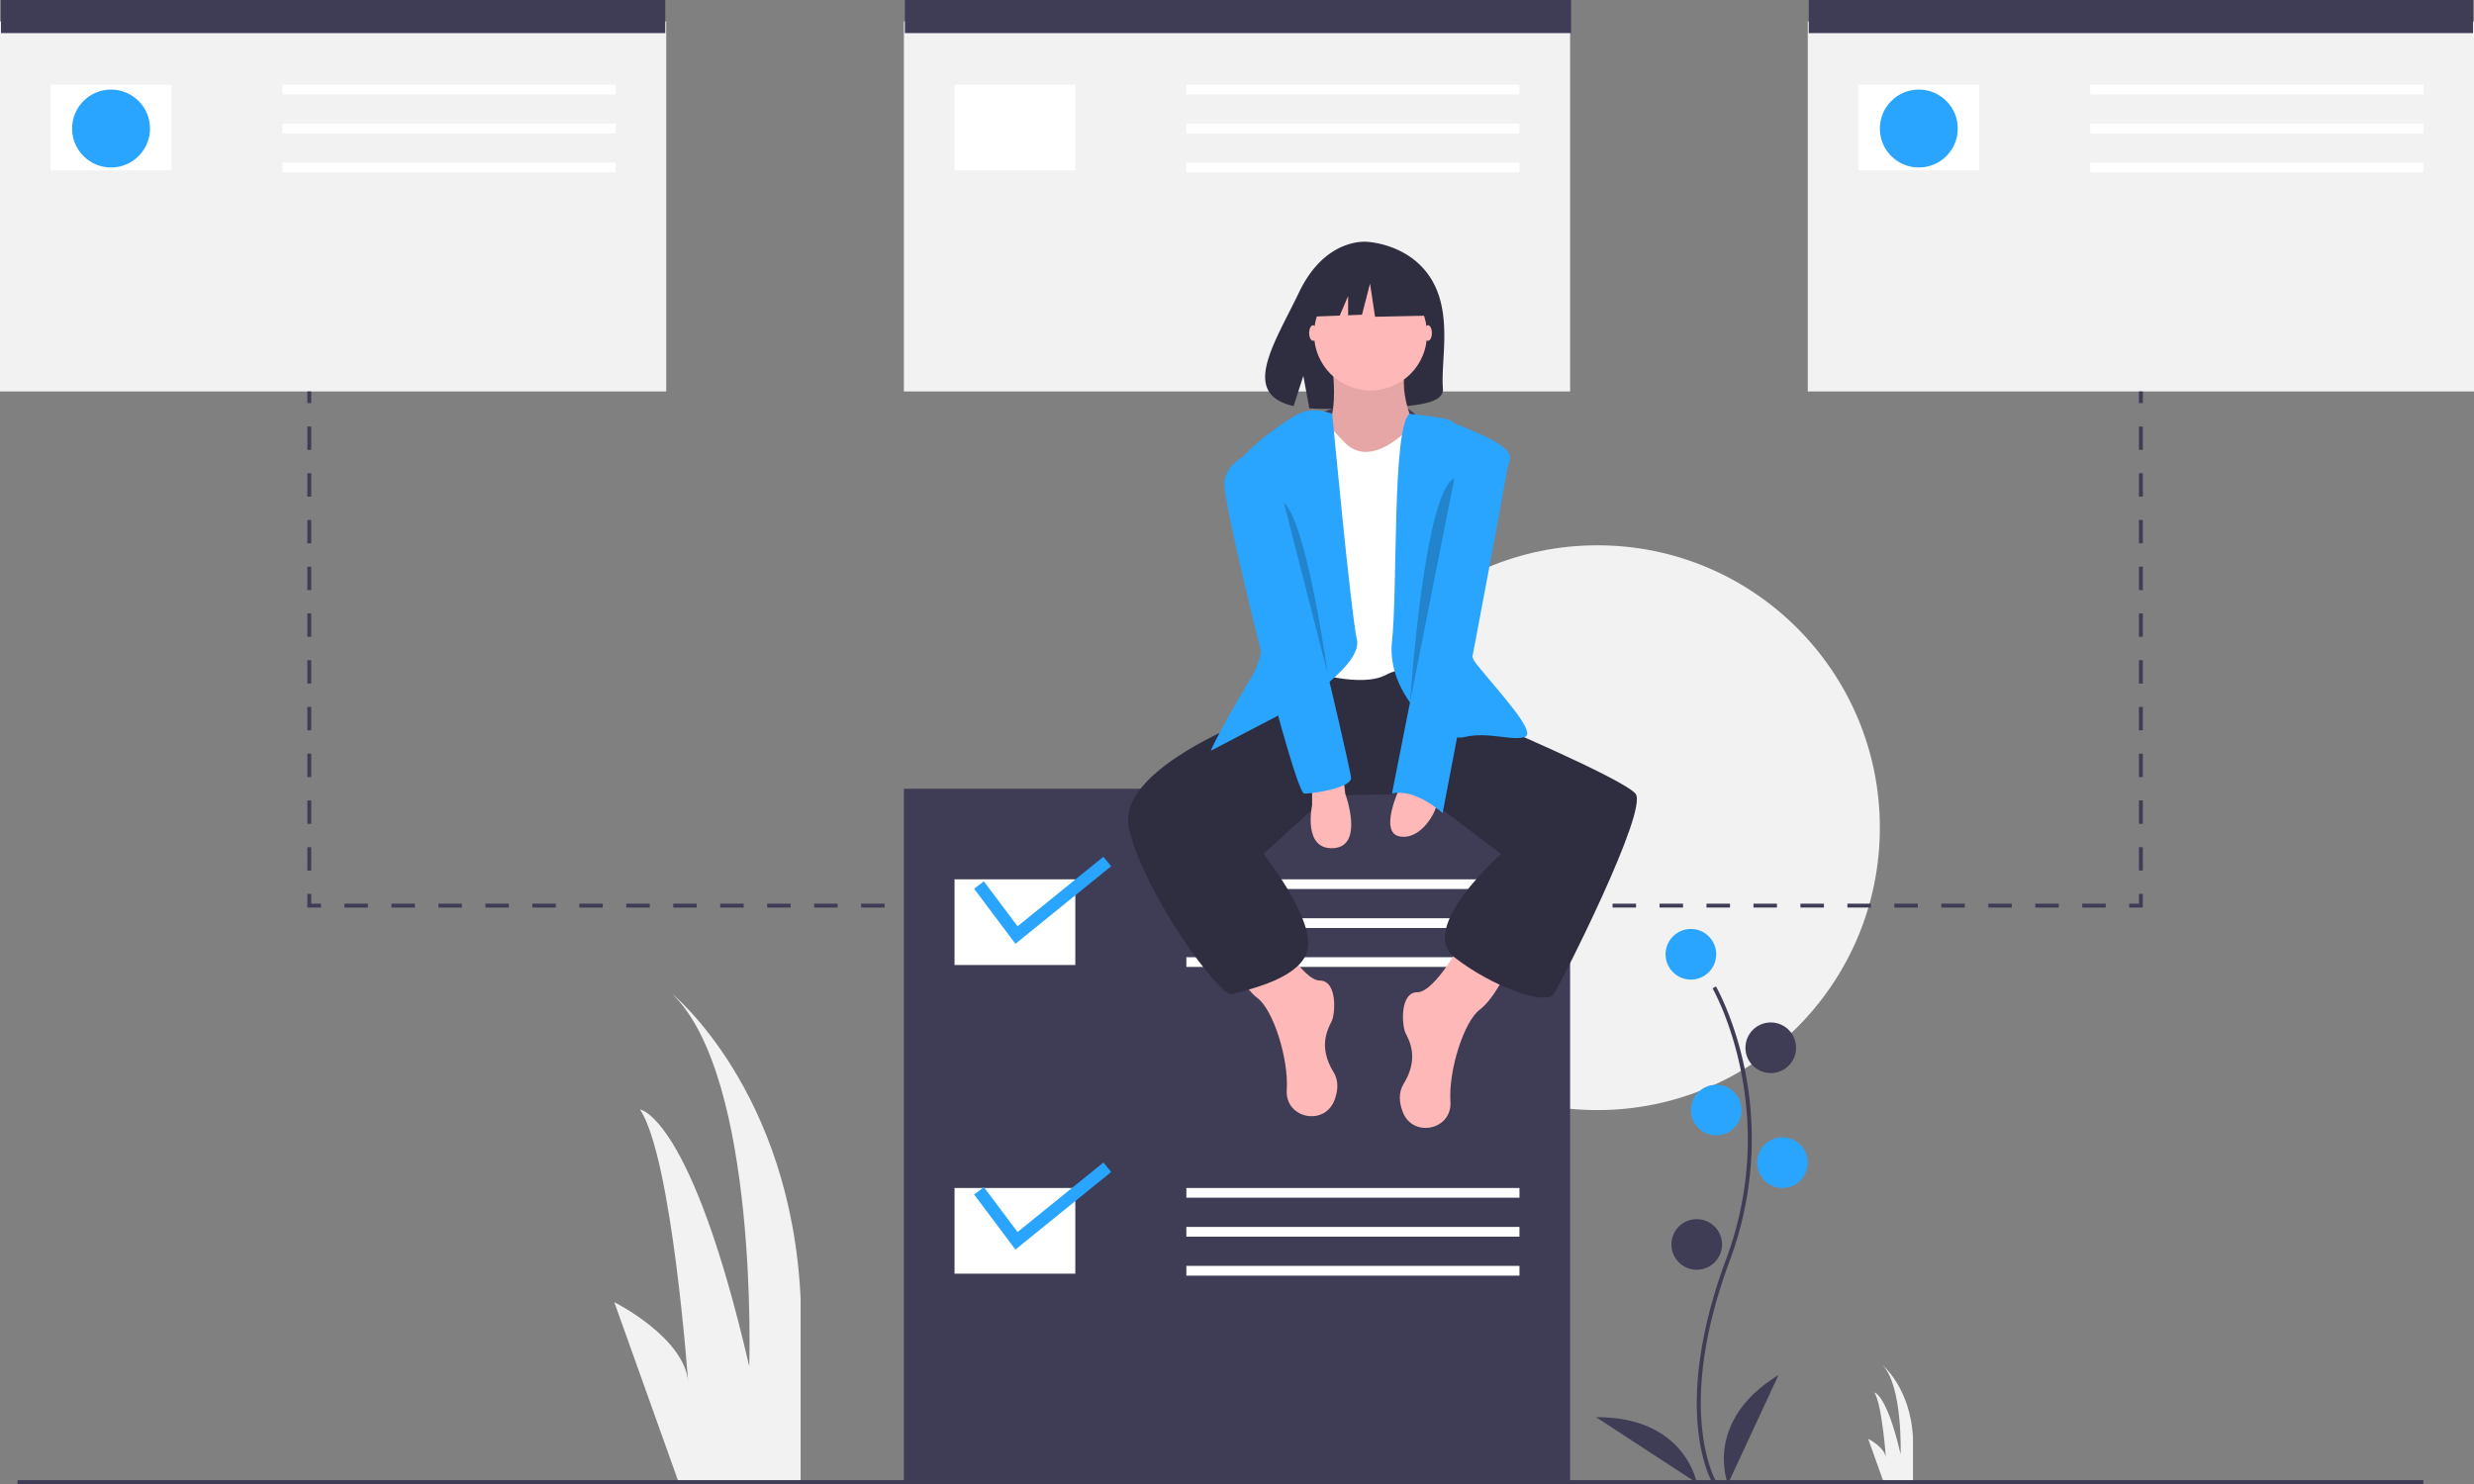
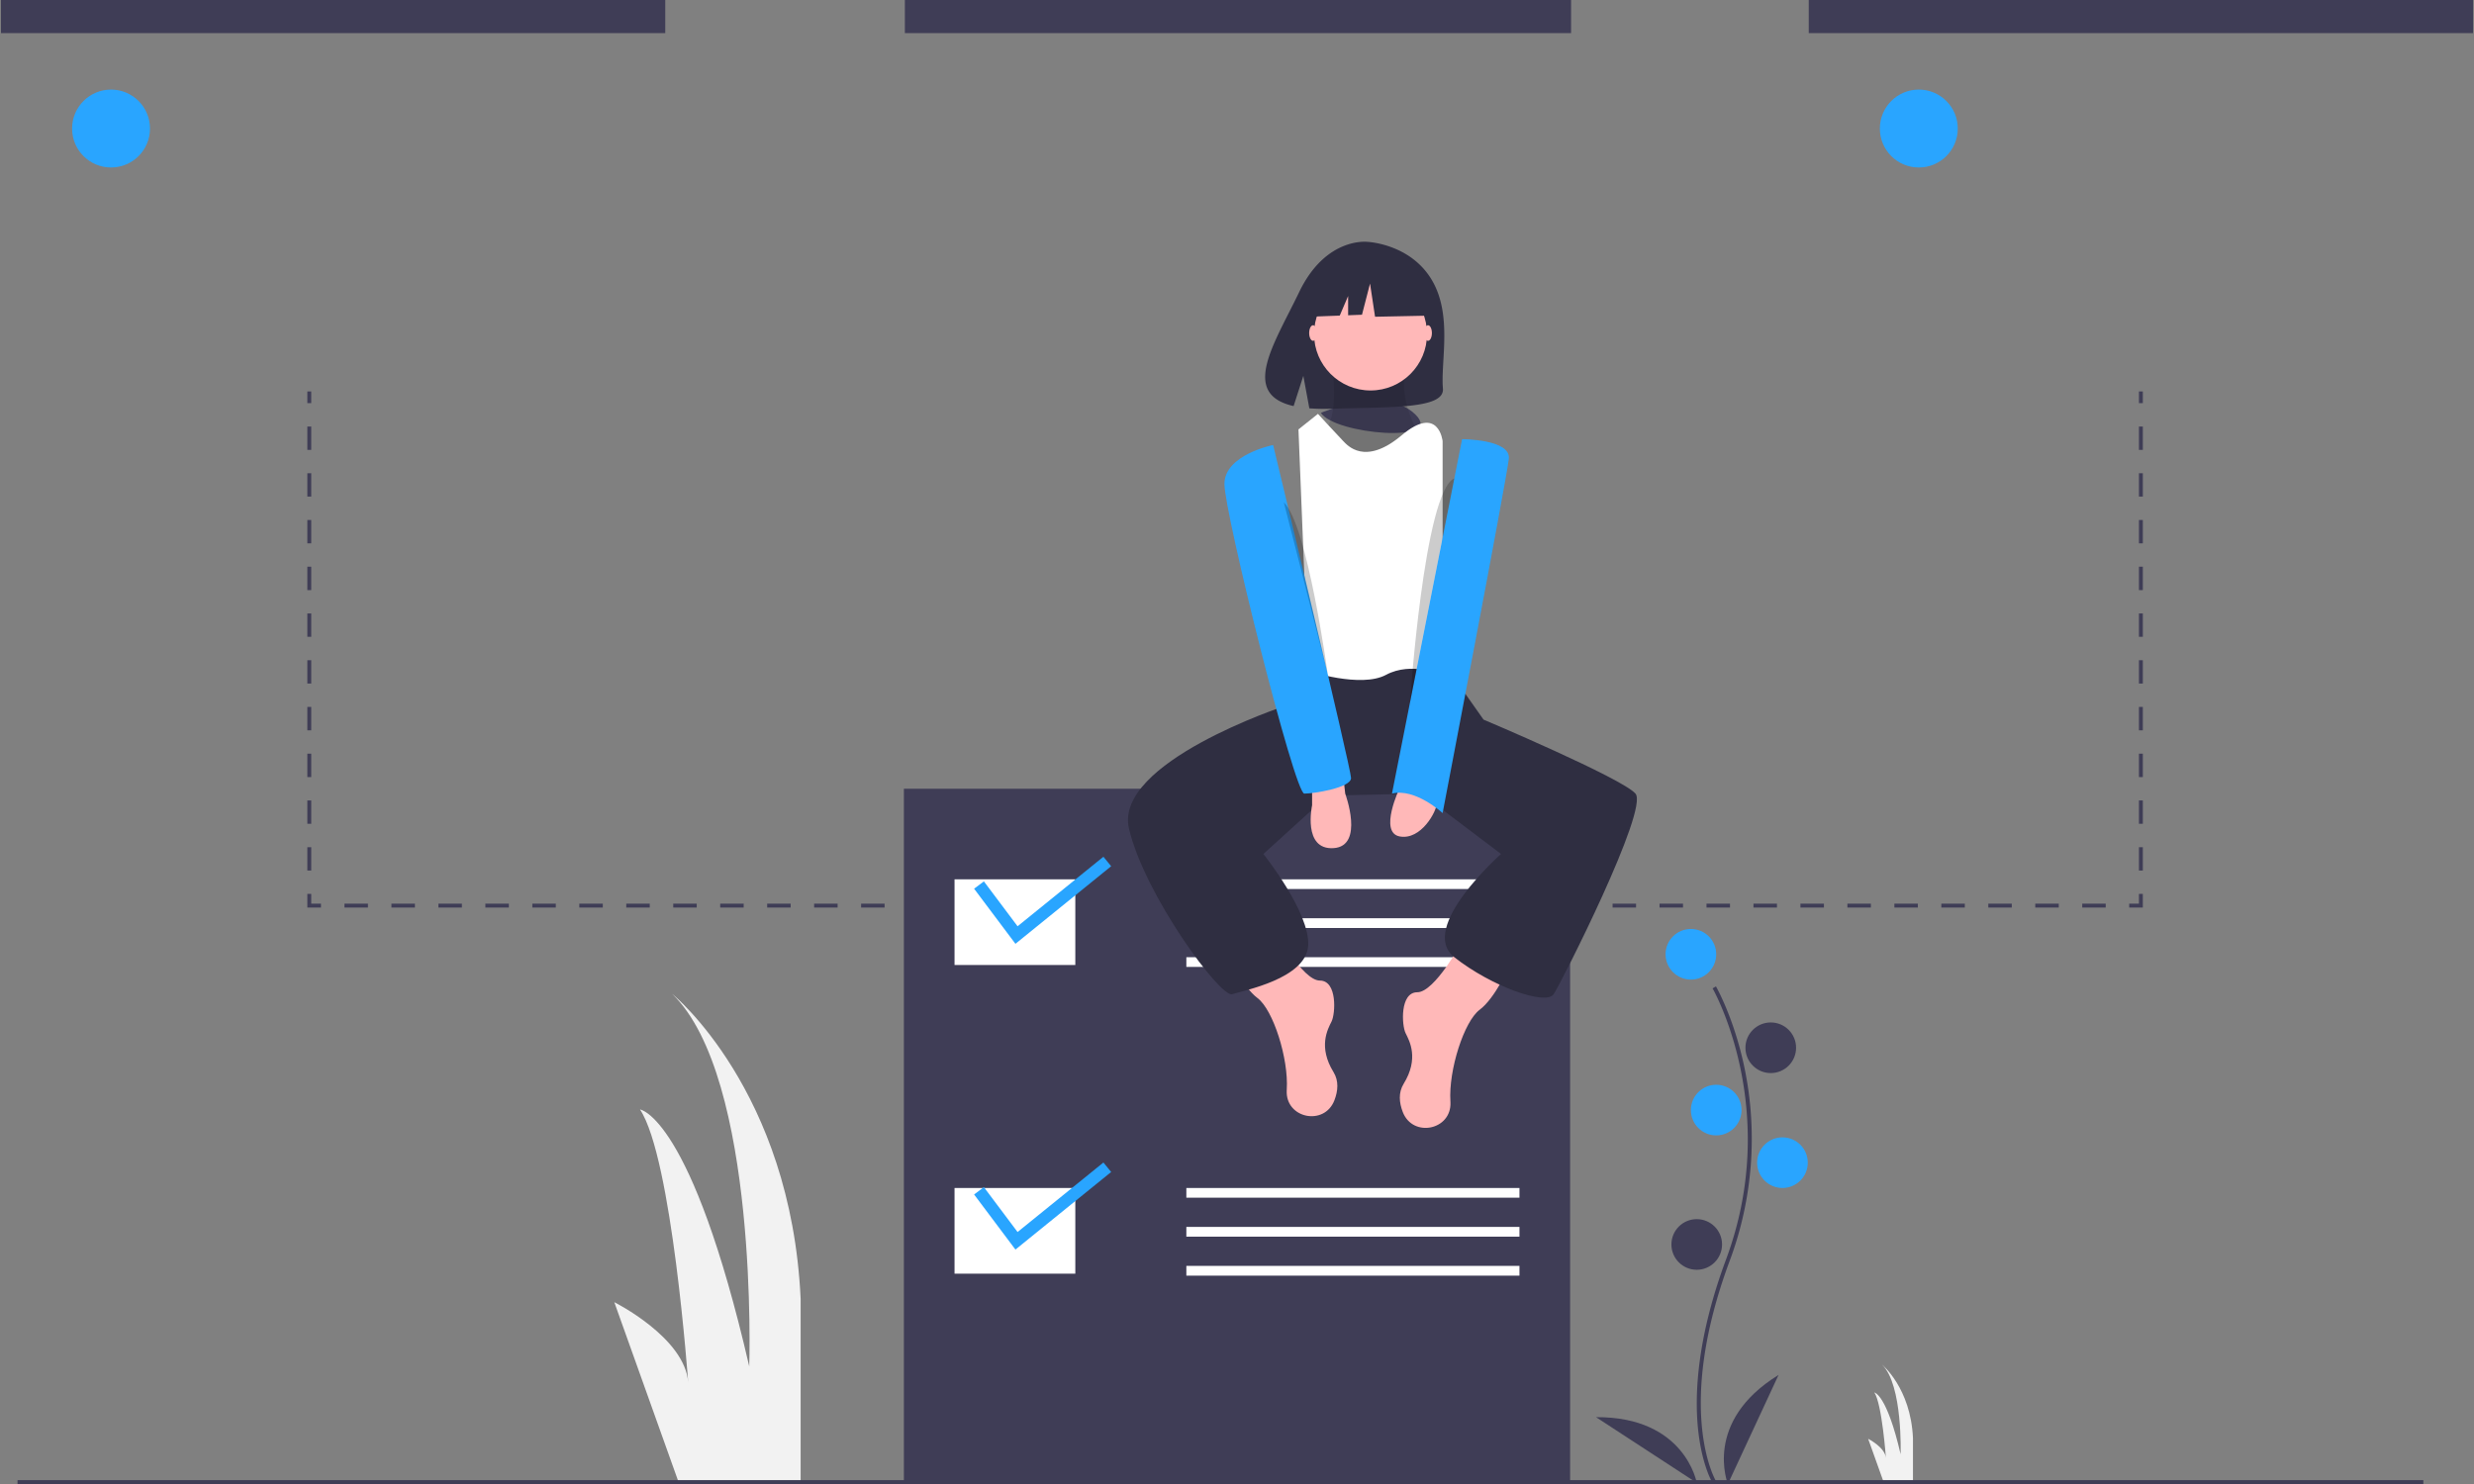
<svg xmlns="http://www.w3.org/2000/svg" width="1020" height="612" data-name="Layer 1">
  <rect width="100%" height="100%" fill="#808080" stroke="none" />
  <path fill="#f2f2f2" d="m279.76 611.197-26.493-74.179s29.141 14.571 30.466 33.116c0 0-6.623-92.723-19.87-112.592 0 0 21.195 2.649 45.038 105.969 0 0 3.974-119.215-31.791-153.655 0 0 49.01 39.738 52.984 125.838v75.503ZM776.59 611.197l-6.37-17.836s7.007 3.504 7.326 7.963c0 0-1.593-22.295-4.778-27.072 0 0 5.096.637 10.83 25.48 0 0 .955-28.665-7.645-36.946 0 0 11.784 9.555 12.74 30.257v18.154Z" />
-   <circle cx="658.583" cy="341.339" r="116.457" fill="#f2f2f2" />
-   <path fill="#f2f2f2" d="M0 8.835h274.677v152.598H0zM372.661 8.835h274.677v152.598H372.661zM745.323 8.835H1020v152.598H745.323z" />
  <path fill="#3f3d56" d="M706.086 611.616c-.184-.301-4.53-7.558-6.037-22.627-1.382-13.824-.493-37.126 11.592-69.631 22.894-61.578-5.276-111.263-5.564-111.758l1.39-.806c.073.125 7.342 12.793 11.636 32.964a143.813 143.813 0 0 1-5.956 80.16c-22.856 61.473-5.864 90.574-5.69 90.86Z" />
  <circle cx="697.134" cy="393.543" r="10.441" fill="#29a5ff" />
  <circle cx="730.063" cy="432.094" r="10.441" fill="#3f3d56" />
  <circle cx="707.575" cy="457.795" r="10.441" fill="#29a5ff" />
  <circle cx="734.882" cy="479.48" r="10.441" fill="#29a5ff" />
  <circle cx="699.543" cy="513.213" r="10.441" fill="#3f3d56" />
  <path fill="#3f3d56" d="M712.394 612s-10.441-25.7 20.882-44.976ZM699.553 611.534s-4.752-27.33-41.53-27.097ZM.402 0h273.874v13.654H.402zM373.063 0H647.74v13.654H373.063zM745.724 0h273.874v13.654H745.724z" />
-   <path fill="#fff" d="M20.882 34.937h49.795v35.339H20.882zM116.457 34.937h137.339v4.016H116.457zM116.457 51h137.339v4.016H116.457zM116.457 67.063h137.339v4.016H116.457zM393.543 34.937h49.795v35.339h-49.795zM489.118 34.937h137.339v4.016H489.118zM489.118 51h137.339v4.016H489.118zM489.118 67.063h137.339v4.016H489.118zM766.205 34.937H816v35.339h-49.795zM861.78 34.937h137.339v4.016H861.78zM861.78 51h137.339v4.016H861.78zM861.78 67.063h137.339v4.016H861.78z" />
  <circle cx="45.78" cy="53.008" r="16.063" fill="#29a5ff" />
  <circle cx="791.102" cy="53.008" r="16.063" fill="#29a5ff" />
  <path fill="#3f3d56" d="M126.714 161.433h1.606v4.819h-1.606zM128.32 359.008h-1.606v-9.638h1.606Zm0-19.276h-1.606v-9.638h1.606Zm0-19.275h-1.606v-9.638h1.606Zm0-19.276h-1.606v-9.638h1.606Zm0-19.275h-1.606v-9.638h1.606Zm0-19.276h-1.606v-9.638h1.606Zm0-19.276h-1.606v-9.637h1.606Zm0-19.275h-1.606v-9.638h1.606Zm0-19.276h-1.606v-9.638h1.606Zm0-19.275h-1.606v-9.638h1.606ZM132.336 374.268h-5.622v-5.622h1.606v4.015h4.016v1.607zM868.16 374.268h-9.68v-1.607h9.68Zm-19.363 0h-9.681v-1.607h9.681Zm-19.363 0h-9.683v-1.607h9.683Zm-19.364 0h-9.682v-1.607h9.682Zm-19.364 0h-9.682v-1.607h9.682Zm-19.364 0h-9.682v-1.607h9.682Zm-19.363 0h-9.683v-1.607h9.683Zm-19.365 0h-9.681v-1.607h9.681Zm-19.363 0h-9.683v-1.607h9.683Zm-19.364 0h-9.682v-1.607h9.682Zm-19.364 0h-9.682v-1.607h9.682Zm-19.364 0h-9.682v-1.607h9.682Zm-19.363 0h-9.683v-1.607h9.683Zm-19.365 0h-9.681v-1.607h9.681Zm-19.363 0h-9.683v-1.607h9.683Zm-19.364 0h-9.682v-1.607h9.682Zm-19.364 0h-9.682v-1.607h9.682Zm-19.364 0h-9.682v-1.607h9.682Zm-19.363 0h-9.682v-1.607h9.682Zm-19.364 0h-9.682v-1.607h9.682Zm-19.364 0h-9.682v-1.607h9.682Zm-19.364 0h-9.682v-1.607h9.682Zm-19.364 0h-9.682v-1.607h9.682Zm-19.363 0h-9.683v-1.607h9.683Zm-19.364 0h-9.682v-1.607h9.682Zm-19.364 0h-9.682v-1.607h9.682Zm-19.364 0h-9.682v-1.607h9.682Zm-19.364 0h-9.682v-1.607h9.682Zm-19.364 0h-9.682v-1.607h9.682Zm-19.363 0h-9.683v-1.607h9.683Zm-19.364 0h-9.682v-1.607h9.682Zm-19.364 0H258.2v-1.607h9.682Zm-19.364 0h-9.682v-1.607h9.682Zm-19.364 0h-9.681v-1.607h9.681Zm-19.364 0h-9.681v-1.607h9.681Zm-19.363 0h-9.682v-1.607h9.682Zm-19.364 0h-9.682v-1.607h9.682Zm-19.364 0h-9.682v-1.607h9.682ZM883.465 374.268h-5.622v-1.607h4.015v-4.015h1.607v5.622zM883.465 359.008h-1.607v-9.638h1.607Zm0-19.276h-1.607v-9.638h1.607Zm0-19.275h-1.607v-9.638h1.607Zm0-19.276h-1.607v-9.638h1.607Zm0-19.275h-1.607v-9.638h1.607Zm0-19.276h-1.607v-9.638h1.607Zm0-19.276h-1.607v-9.637h1.607Zm0-19.275h-1.607v-9.638h1.607Zm0-19.276h-1.607v-9.638h1.607Zm0-19.275h-1.607v-9.638h1.607ZM881.858 161.433h1.606v4.819h-1.606z" />
  <path fill="#3f3d56" d="M372.661 325.276h274.677v285.921H372.661z" />
  <path fill="#fff" d="M393.543 362.622h49.795v35.339h-49.795zM489.118 362.622h137.339v4.016H489.118zM489.118 378.685h137.339v4.016H489.118zM489.118 394.748h137.339v4.016H489.118zM393.543 489.921h49.795v35.339h-49.795zM489.118 489.921h137.339v4.016H489.118zM489.118 505.984h137.339V510H489.118zM489.118 522.047h137.339v4.016H489.118z" />
  <path fill="#29a5ff" d="m418.652 389.229-17.045-22.726 4.038-3.028 13.885 18.514 35.393-28.665 3.196 3.906-39.467 31.999zM418.652 515.324l-17.045-22.726 4.038-3.028 13.885 18.513 35.393-28.665 3.196 3.907-39.467 31.999z" />
  <path fill="#3f3d56" d="M7.228 610.394h991.89V612H7.228zM544.574 170.268s26.504-11.55 38.953.65-33.331 8.184-38.953-.65Z" />
  <path fill="#2f2e41" d="M590.34 115.497c-8.908-15.05-26.529-15.751-26.529-15.751s-17.171-2.196-28.186 20.725c-10.267 21.364-24.437 41.991-2.281 46.993l4.002-12.456 2.478 13.383a86.686 86.686 0 0 0 9.48.162c23.726-.766 46.322.224 45.595-8.29-.967-11.318 4.01-30.285-4.56-44.766Z" />
  <path fill="#ffb8b8" d="M602.802 388.323s-11.244 20.882-18.472 20.882-6.425 13.653-4.82 16.866 5.623 10.44-.802 20.882c-2.245 3.647-1.843 7.784-.37 11.623 4.126 10.759 20.178 7.5 19.666-4.012l-.02-.383c-.804-12.85 5.621-32.929 12.047-37.748s12.047-17.67 12.047-17.67ZM525.7 383.504s11.244 20.882 18.472 20.882 6.425 13.653 4.82 16.866-5.623 10.44.802 20.882c2.245 3.647 1.843 7.784.37 11.624-4.126 10.758-20.178 7.498-19.666-4.013l.02-.383c.804-12.85-5.621-32.929-12.047-37.748s-12.047-17.67-12.047-17.67Z" />
  <path fill="#2f2e41" d="m534.534 280.7-4.818 10.442s-70.678 23.291-64.252 50.598 37.748 69.874 42.567 68.268 30.52-6.425 31.322-20.079-18.472-37.748-18.472-37.748l26.504-24.094 38.567-.804 32.913 24.898s-34.535 30.52-19.275 42.567 37.748 20.079 40.96 15.26 39.355-76.3 33.733-82.725-62.646-30.52-62.646-30.52l-15.26-21.684-59.433-3.213Z" />
-   <path fill="#ffb8b8" d="M548.991 148.181s4.016 26.504-4.016 29.717 16.063 16.866 16.063 16.866h13.654l8.835-18.473s-8.032-14.456-3.213-28.11-31.323 0-31.323 0Z" />
  <path d="M548.991 148.181s4.016 26.504-4.016 29.717 16.063 16.866 16.063 16.866h13.654l8.835-18.473s-8.032-14.456-3.213-28.11-31.323 0-31.323 0Z" opacity=".1" />
  <path fill="#fff" d="M543.37 170.67s8.834 9.637 10.44 11.243 8.835 10.441 24.095-2.41 16.866 2.41 16.866 2.41v96.378s-12.85-5.622-23.292 0-32.126-1.606-32.126-1.606l-4.015-99.59Z" />
-   <path fill="#29a5ff" d="M549.269 170.67s-7.506-3.213-13.931 0-28.914 19.275-27.307 26.503 22.488 57.827 8.031 81.921-16.866 30.52-16.866 30.52l35.338-18.472s27.308-16.866 24.898-27.307-10.163-93.166-10.163-93.166ZM581.127 170.67s16.856 1.606 17.66 3.212 25.299 8.433 23.692 15.661-23.693 71.882-14.055 83.93 25.701 28.913 20.079 30.52-15.26-2.41-24.898 0-32.126-17.67-29.716-39.355.019-88.347 7.238-93.969Z" />
  <path fill="#ffb8b8" d="M540.96 324.07v8.032s-4.016 18.473 8.834 17.67 4.82-22.489 4.82-22.489l-.804-7.228ZM577.101 324.874s-8.834 18.472 0 20.079 15.26-10.441 15.26-13.654-15.26-6.425-15.26-6.425Z" />
  <ellipse cx="588.747" cy="137.339" fill="#ffb8b8" rx="1.606" ry="3.213" />
  <ellipse cx="541.361" cy="137.339" fill="#ffb8b8" rx="1.606" ry="3.213" />
  <path fill="#29a5ff" d="M602.802 181.11s20.079 0 19.276 8.032-27.307 146.173-27.307 146.173-11.244-10.44-20.882-8.031ZM524.897 183.52s-20.079 4.015-20.079 16.063 28.913 127.7 32.93 127.7 19.275-2.409 19.275-6.425-32.126-137.338-32.126-137.338Z" />
  <path d="m529.314 207.213 18.07 70.67s-8.432-61.836-18.07-70.67ZM599.603 197.283l-18.276 92.397s5.841-87.067 18.276-92.397Z" opacity=".2" />
  <circle cx="565.054" cy="137.74" r="23.291" fill="#ffb8b8" />
  <path fill="#2f2e41" d="m586.401 114.046-17.409-9.119-24.041 3.73-4.974 21.969 12.382-.476 3.459-8.071v7.938l5.713-.22 3.316-12.85 2.073 13.679 20.31-.414-.829-16.166z" />
</svg>